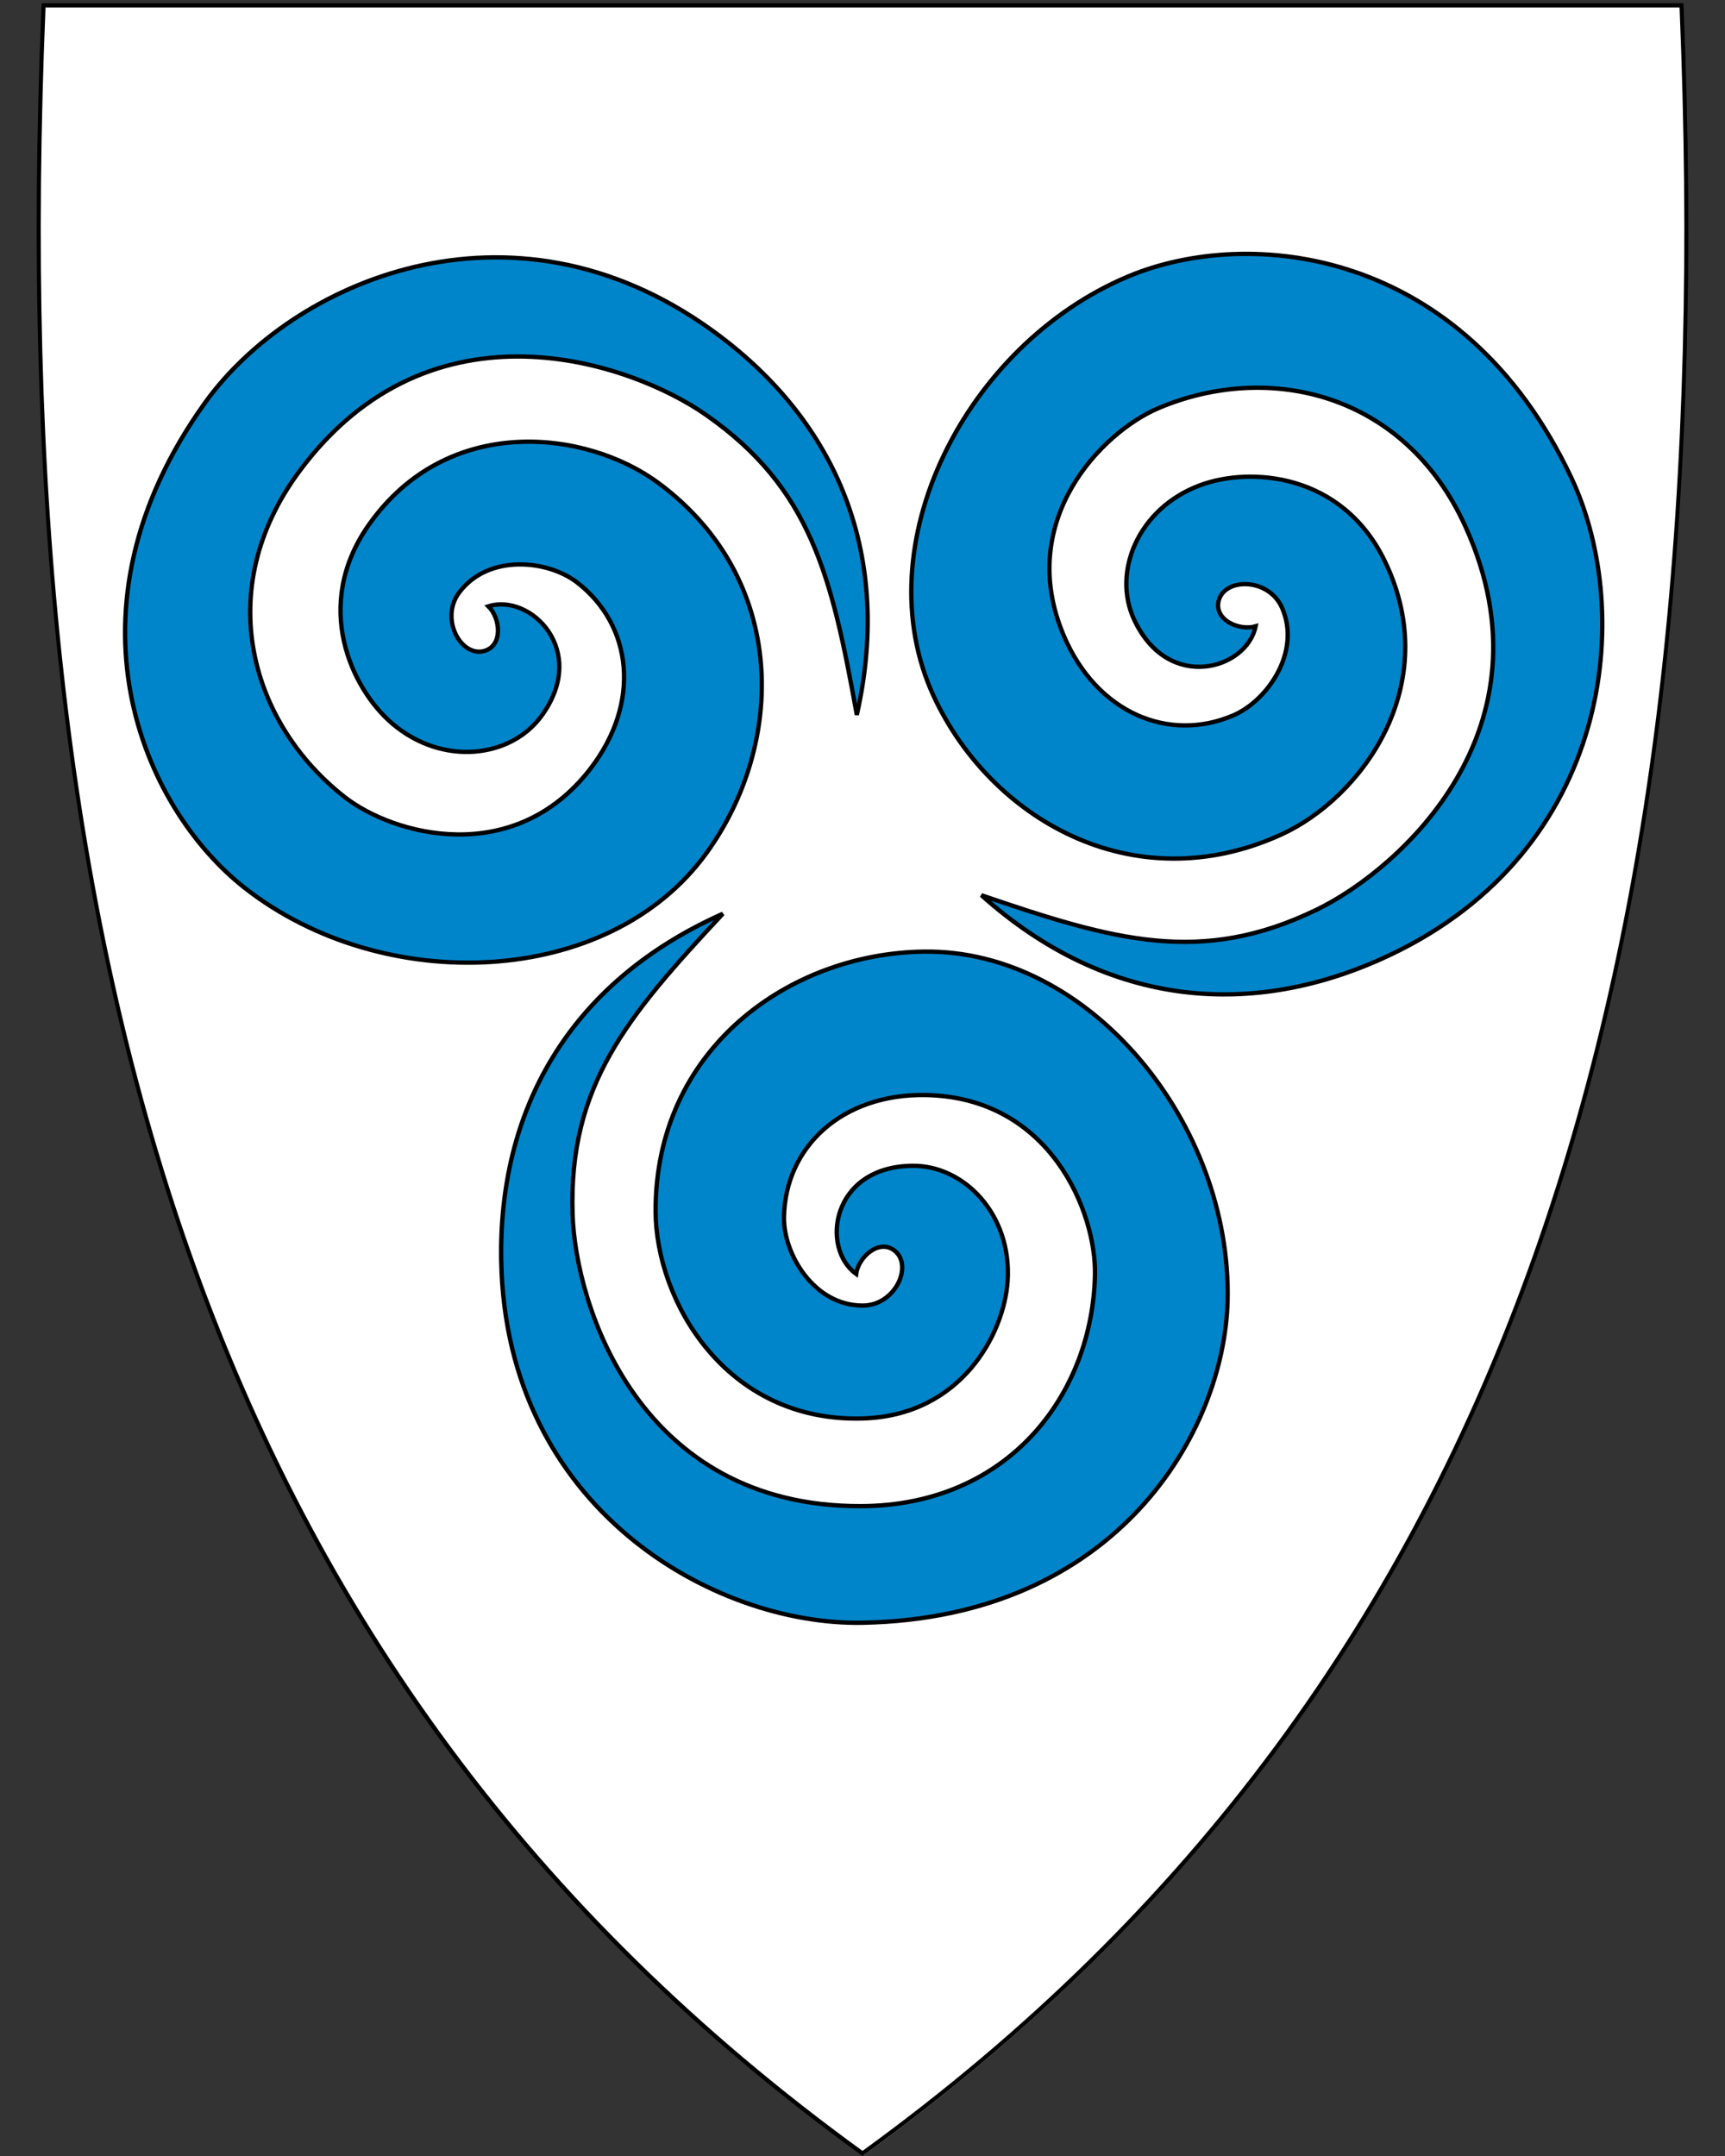
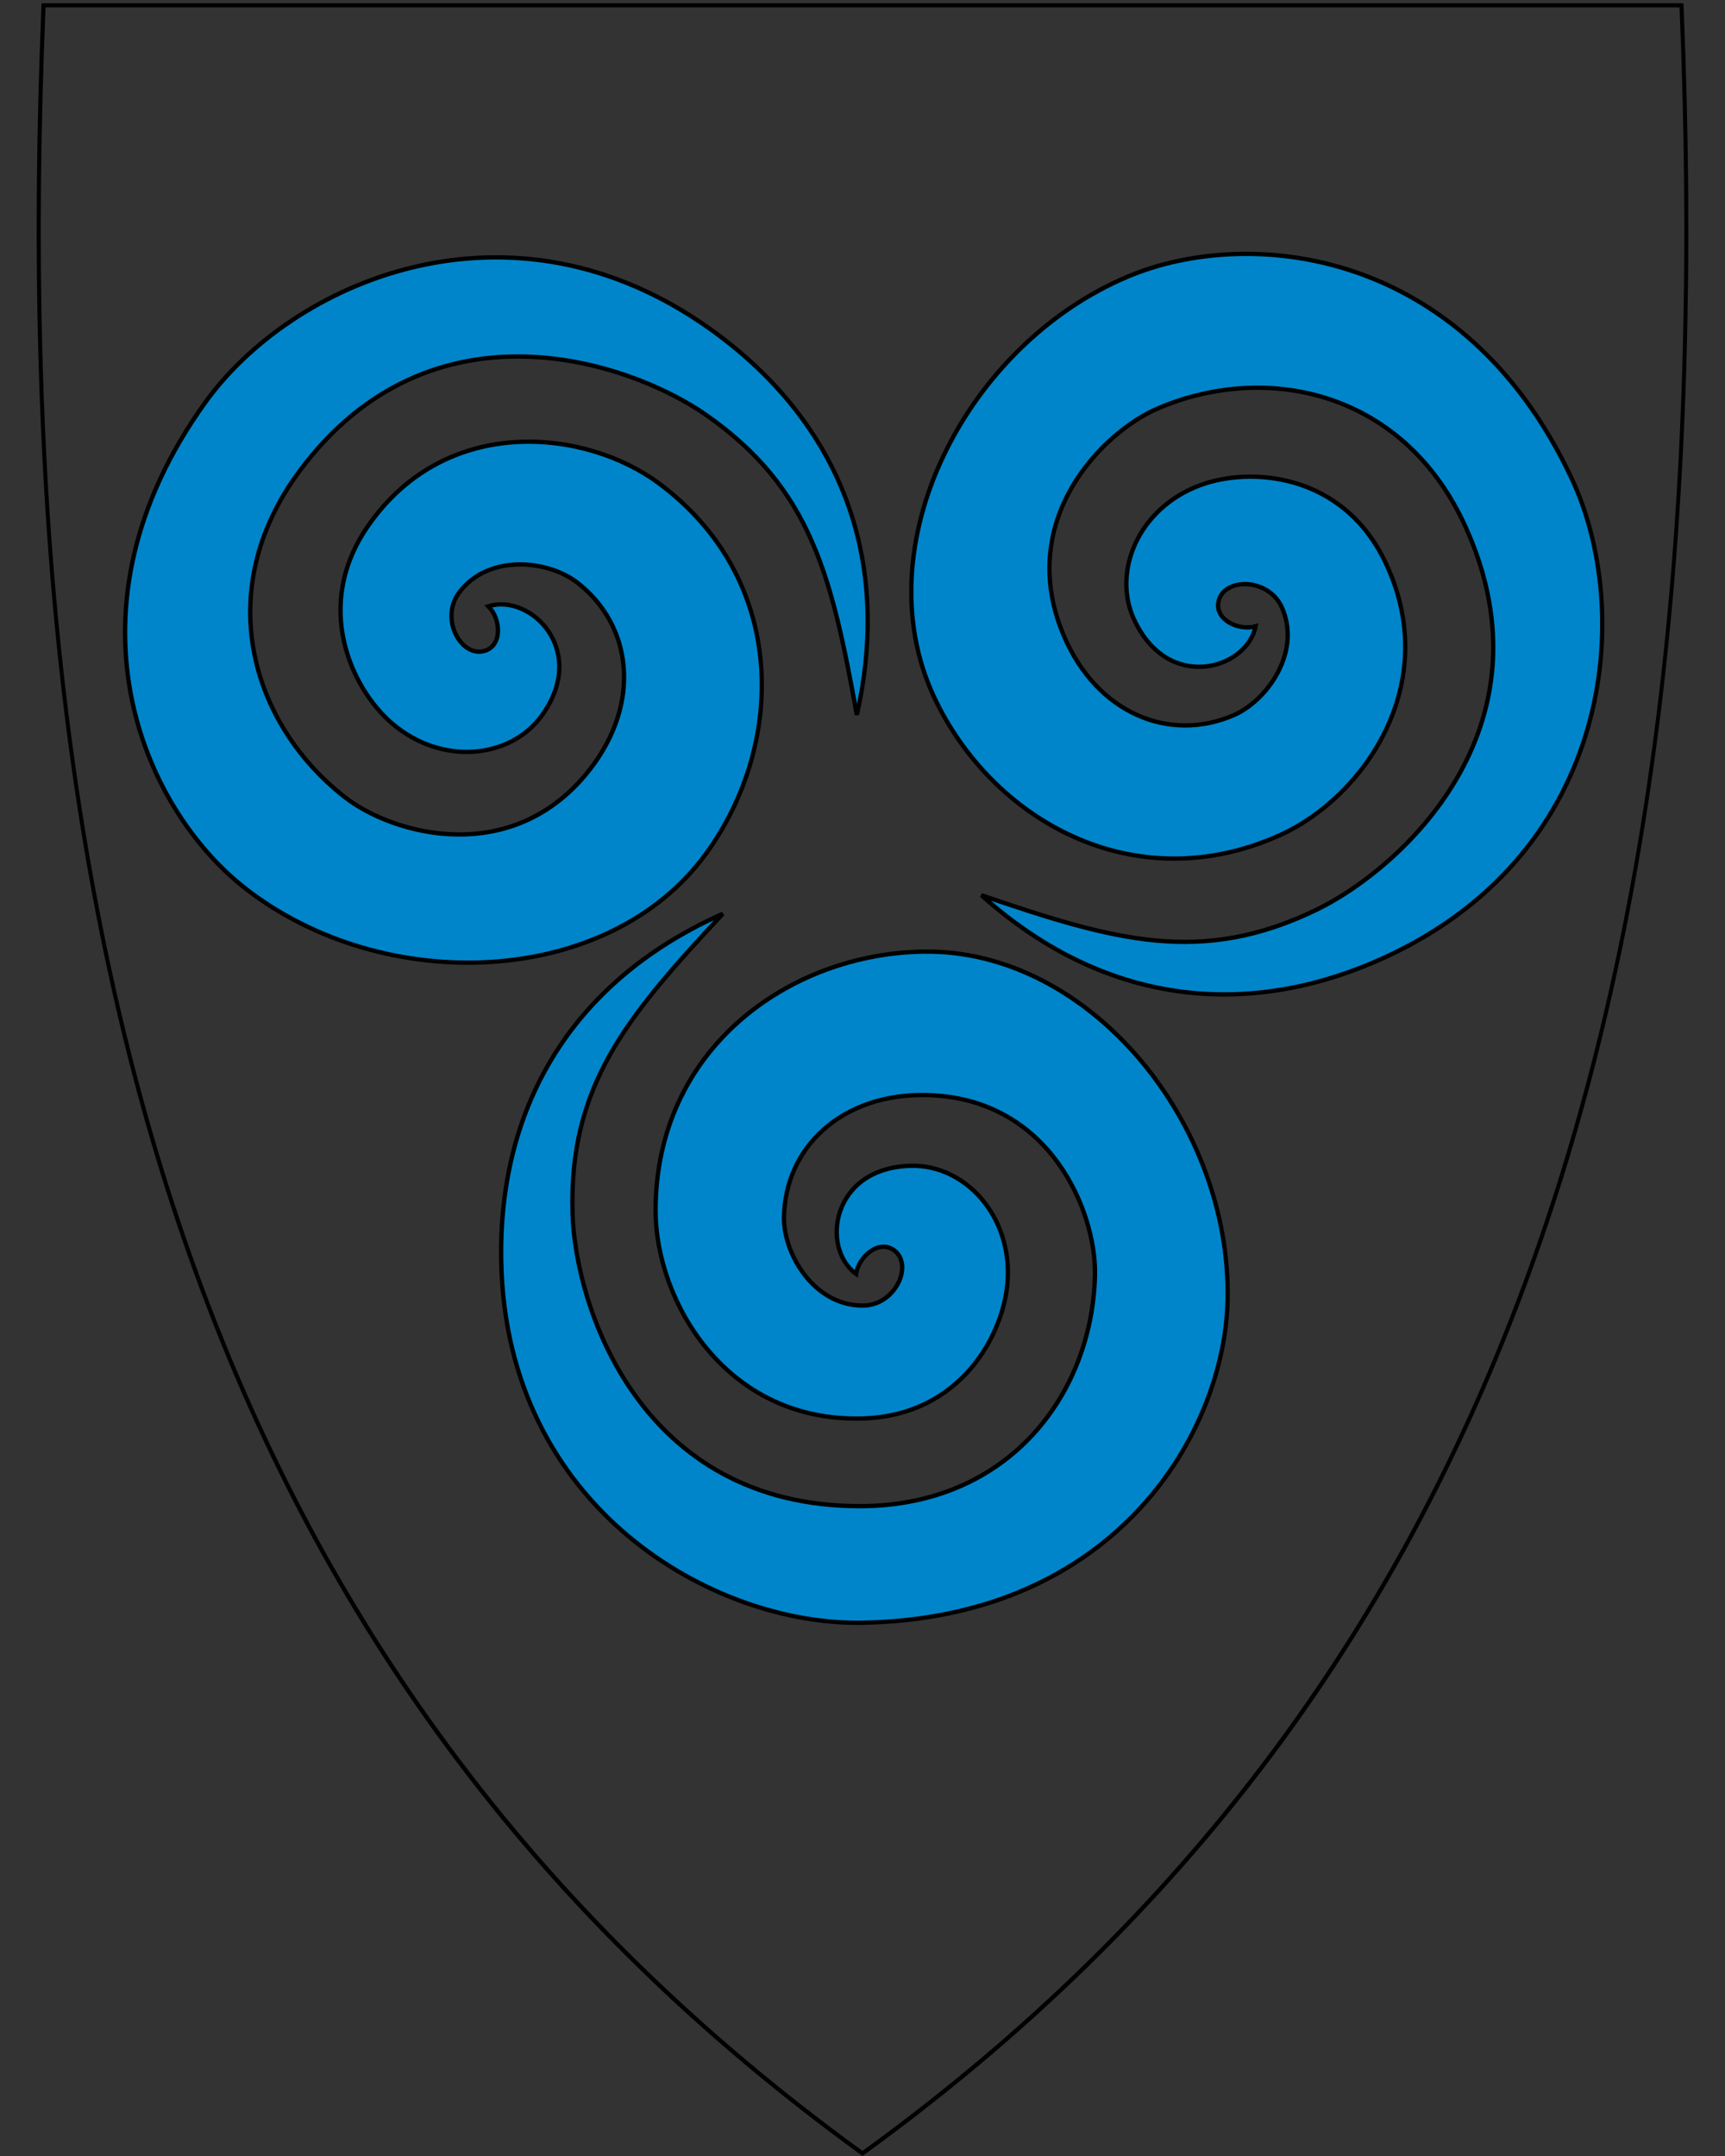
<svg xmlns="http://www.w3.org/2000/svg" xml:space="preserve" width="400" height="500" viewBox="30.5 31.5 400 500">
  <rect x="30.5" y="31.5" width="400" height="500" fill="#333333" stroke="none" />
-   <path fill="#fff" d="M230.44 531.14C156.12 477.22 105.18 409.12 74.7 322.98c-27.64-78.1-38.73-172.75-33.91-289.35l.02-.46h379.82l.02.46c4.81 116.6-6.28 211.24-33.91 289.35-30.48 86.14-81.42 154.24-155.74 208.16l-.28.2-.28-.2z" />
  <path d="M419.96 33.21c9.07 219.45-36.26 385.95-189.46 497.1C77.31 419.16 31.99 252.66 41.06 33.21h378.9m.92-.95H40.14l-.04.92c-4.82 116.66 6.28 211.36 33.93 289.52 30.51 86.24 81.51 154.41 155.91 208.39l.56.41.56-.41c74.4-53.98 125.4-122.15 155.91-208.39 27.65-78.16 38.75-172.86 33.93-289.52l-.04-.92z" />
  <path fill="#0085ca" fill-rule="evenodd" stroke="#000" d="M146.726 323.95c1.094 57.372 49.272 84.532 83.774 83.883 59.142-1.112 83.931-44.404 84.655-74.671.977-40.831-31.796-81.488-70.412-80.974-31.243.416-62.335 22.626-62.218 60.222.064 20.683 16.197 48.948 47.975 48.05 22.867-.646 32.849-19.613 33.65-31.878 1.003-15.35-10.022-26.853-22.102-26.72-18.833.208-21.303 19.133-13.021 25.077.535-3.931 5.301-8.213 8.896-5.408 4.391 3.427.196 12.774-7.422 12.749-11.319-.037-18.329-12.017-18.207-20.461.236-16.316 13.482-28.726 32.912-28.364 28.977.54 39.508 27.372 39.203 41.675-.588 27.599-19.926 53.558-54.296 53.663-51.364.156-66.194-46.443-66.847-67.768-.91-29.714 12.526-45.7 34.847-69.617-36.226 16.156-52.043 46.127-51.388 80.541z" />
  <path fill="#0085ca" fill-rule="evenodd" stroke="#000" d="M195.362 107.935c-46.638-33.432-97.216-11.058-117.329 16.983-34.476 48.067-14.6 93.824 9.225 112.504 32.142 25.2 84.327 23.245 107.006-8.013 18.35-25.29 19.141-63.492-11.062-85.881-16.616-12.317-48.918-16.289-67.201 9.718-13.157 18.715-3.924 38.057 5.428 46.033 11.704 9.983 27.516 8.025 34.633-1.737 11.095-15.219-2.596-28.516-12.312-25.432 2.831 2.78 3.413 9.16-.985 10.364-5.372 1.471-10.355-7.482-5.781-13.573 6.798-9.05 20.592-7.505 27.287-2.358 12.936 9.946 14.962 27.984 3.052 43.341-17.761 22.902-45.564 15.297-56.846 6.5-21.769-16.976-31.011-47.998-10.542-75.608 30.591-41.262 76.808-25.281 94.29-13.053 24.359 17.039 29.138 37.369 34.96 69.561 8.714-38.697-5.849-69.296-33.824-89.35z" />
  <path fill="#0085ca" fill-rule="evenodd" stroke="#000" d="M352.589 253.073c51.908-24.46 56.991-79.532 42.29-110.752-25.2-53.516-74.844-58.433-102.76-46.717-37.66 15.806-61.36 62.339-45.1 97.368 13.156 28.341 46.139 47.632 80.4 32.151 18.849-8.517 38.045-34.798 24.23-63.43-9.941-20.604-31.331-21.956-42.851-17.671-14.418 5.362-20.407 20.127-15.345 31.097 7.891 17.101 26.171 11.616 28.209 1.628-3.806 1.119-9.662-1.479-8.573-5.907 1.331-5.409 11.577-5.402 14.67 1.559 4.595 10.344-3.47 21.641-11.226 24.982-14.985 6.457-31.728-.556-39.343-18.436-11.357-26.664 8.822-47.247 21.999-52.818 25.427-10.75 57.024-3.718 71.174 27.603 21.147 46.809-15.313 79.398-34.506 88.715-26.743 12.981-46.827 7.257-77.781-3.331 29.558 26.452 63.376 28.63 94.513 13.958z" />
</svg>